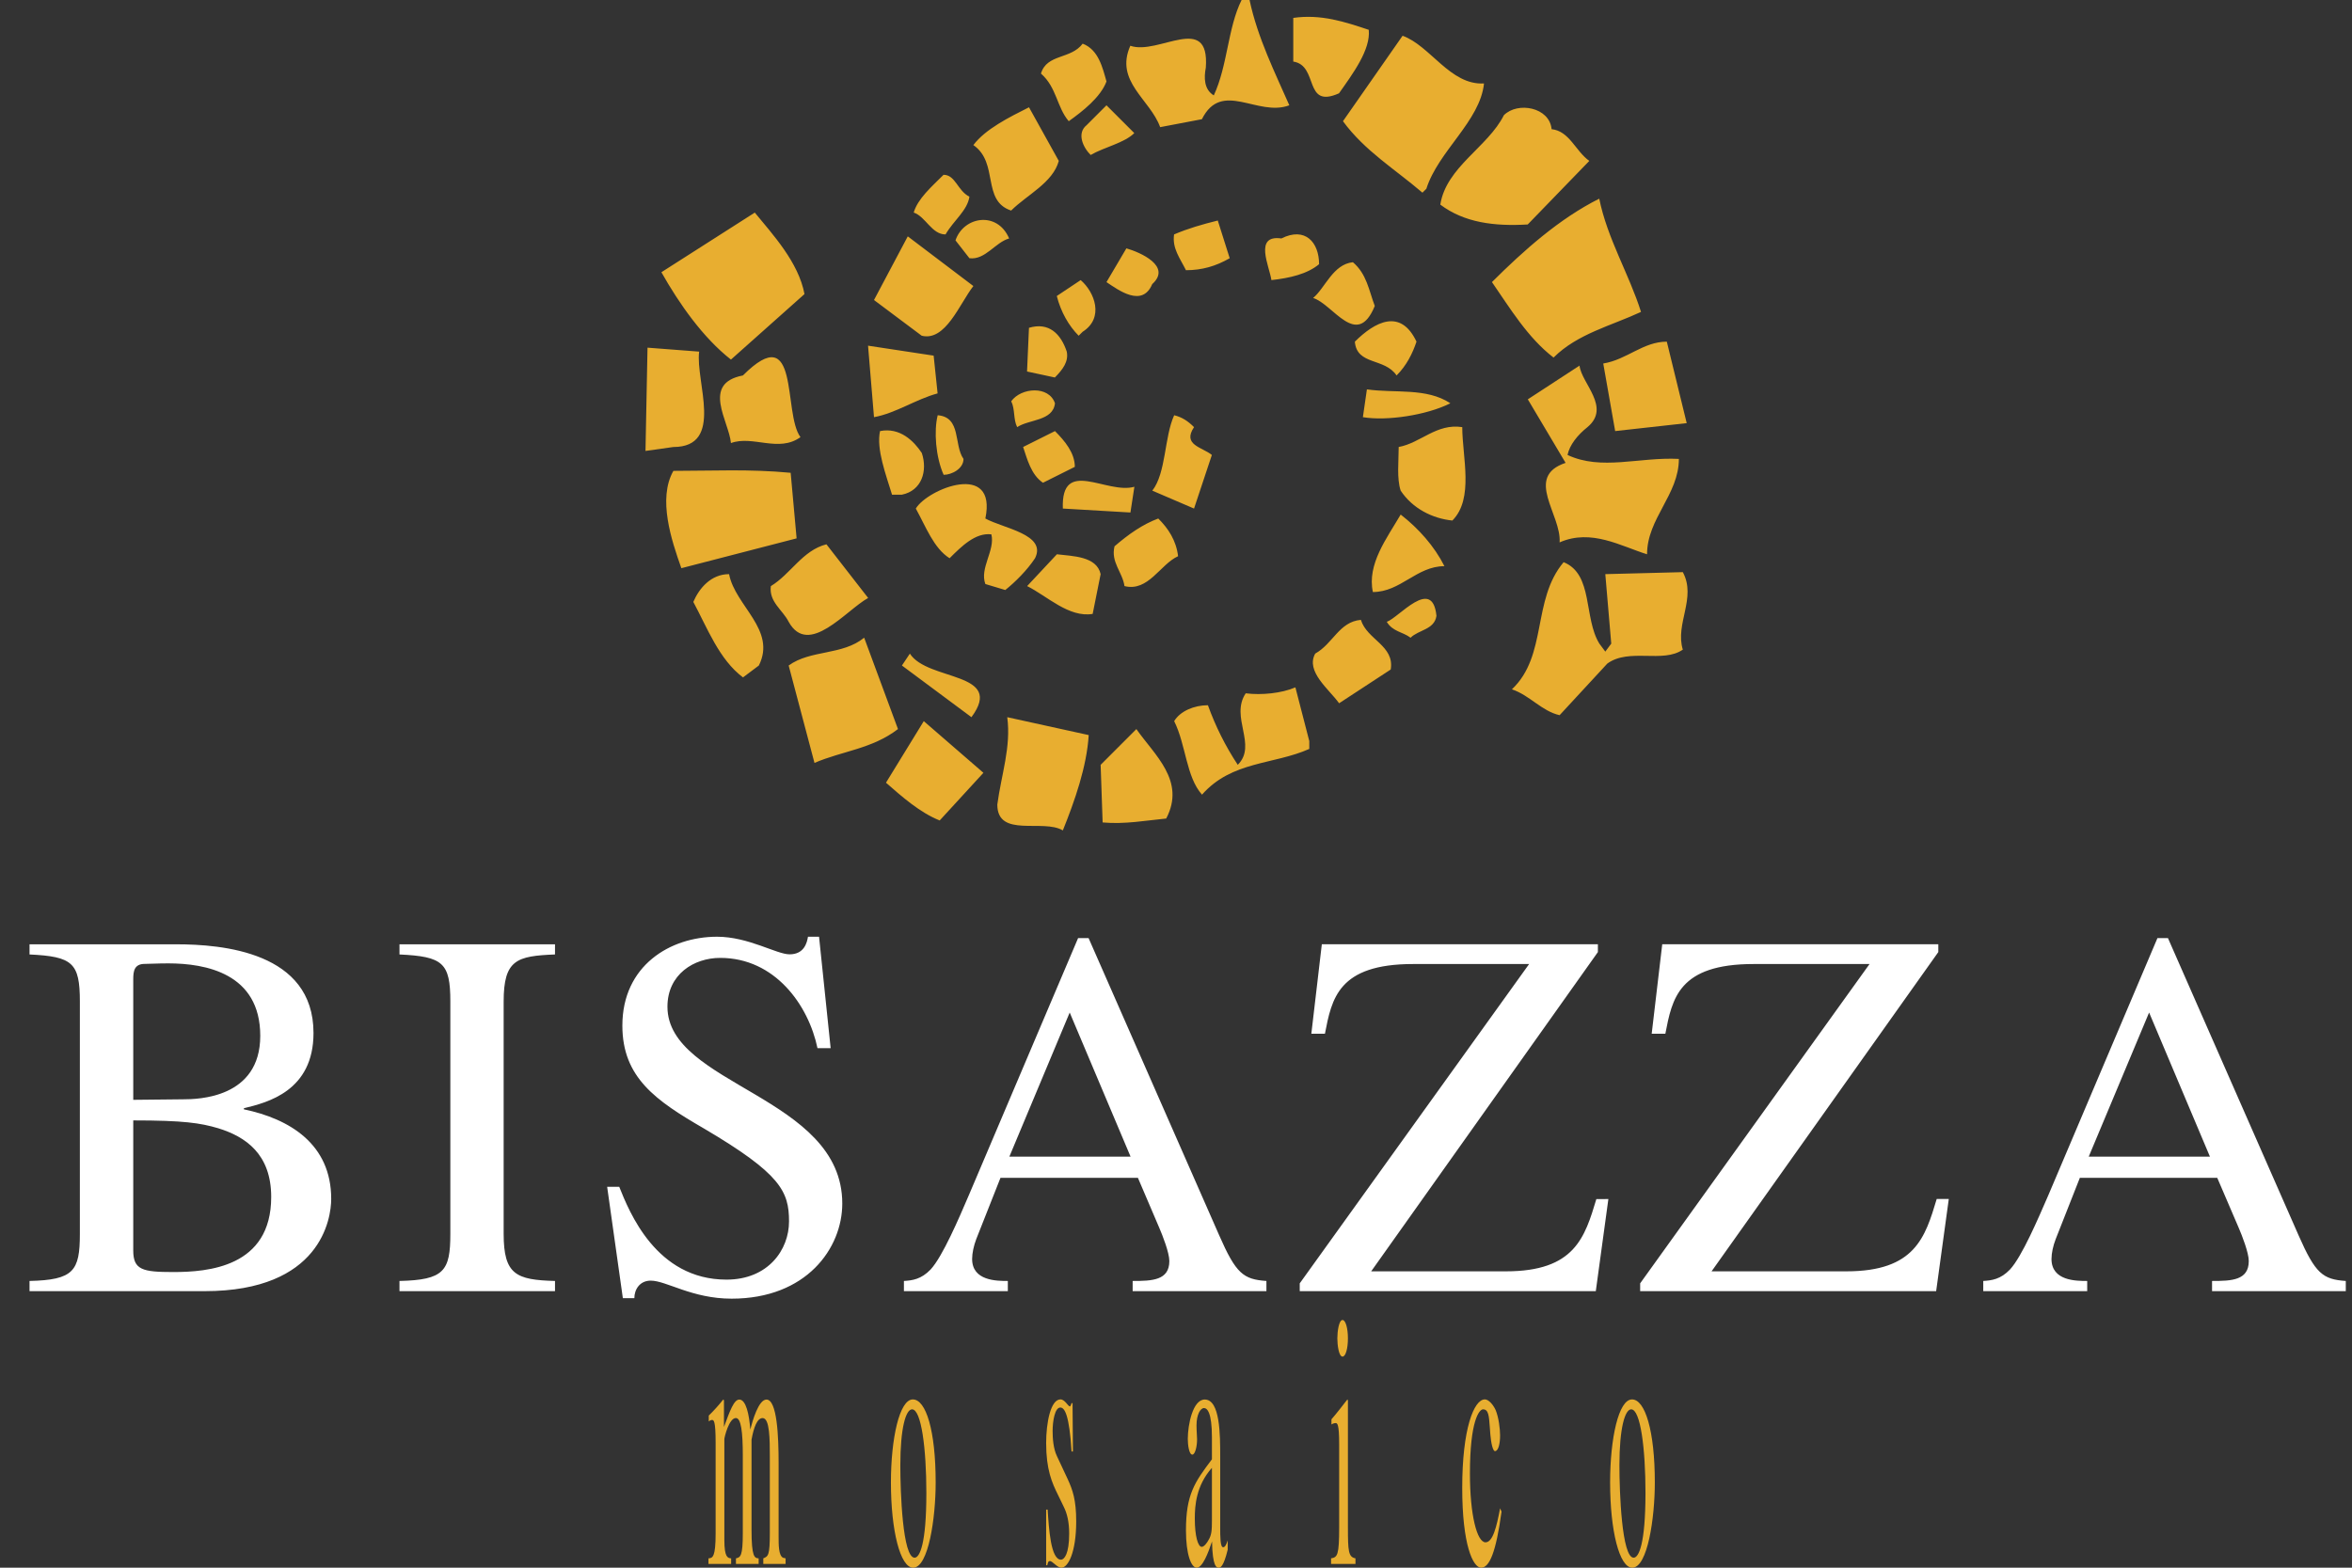
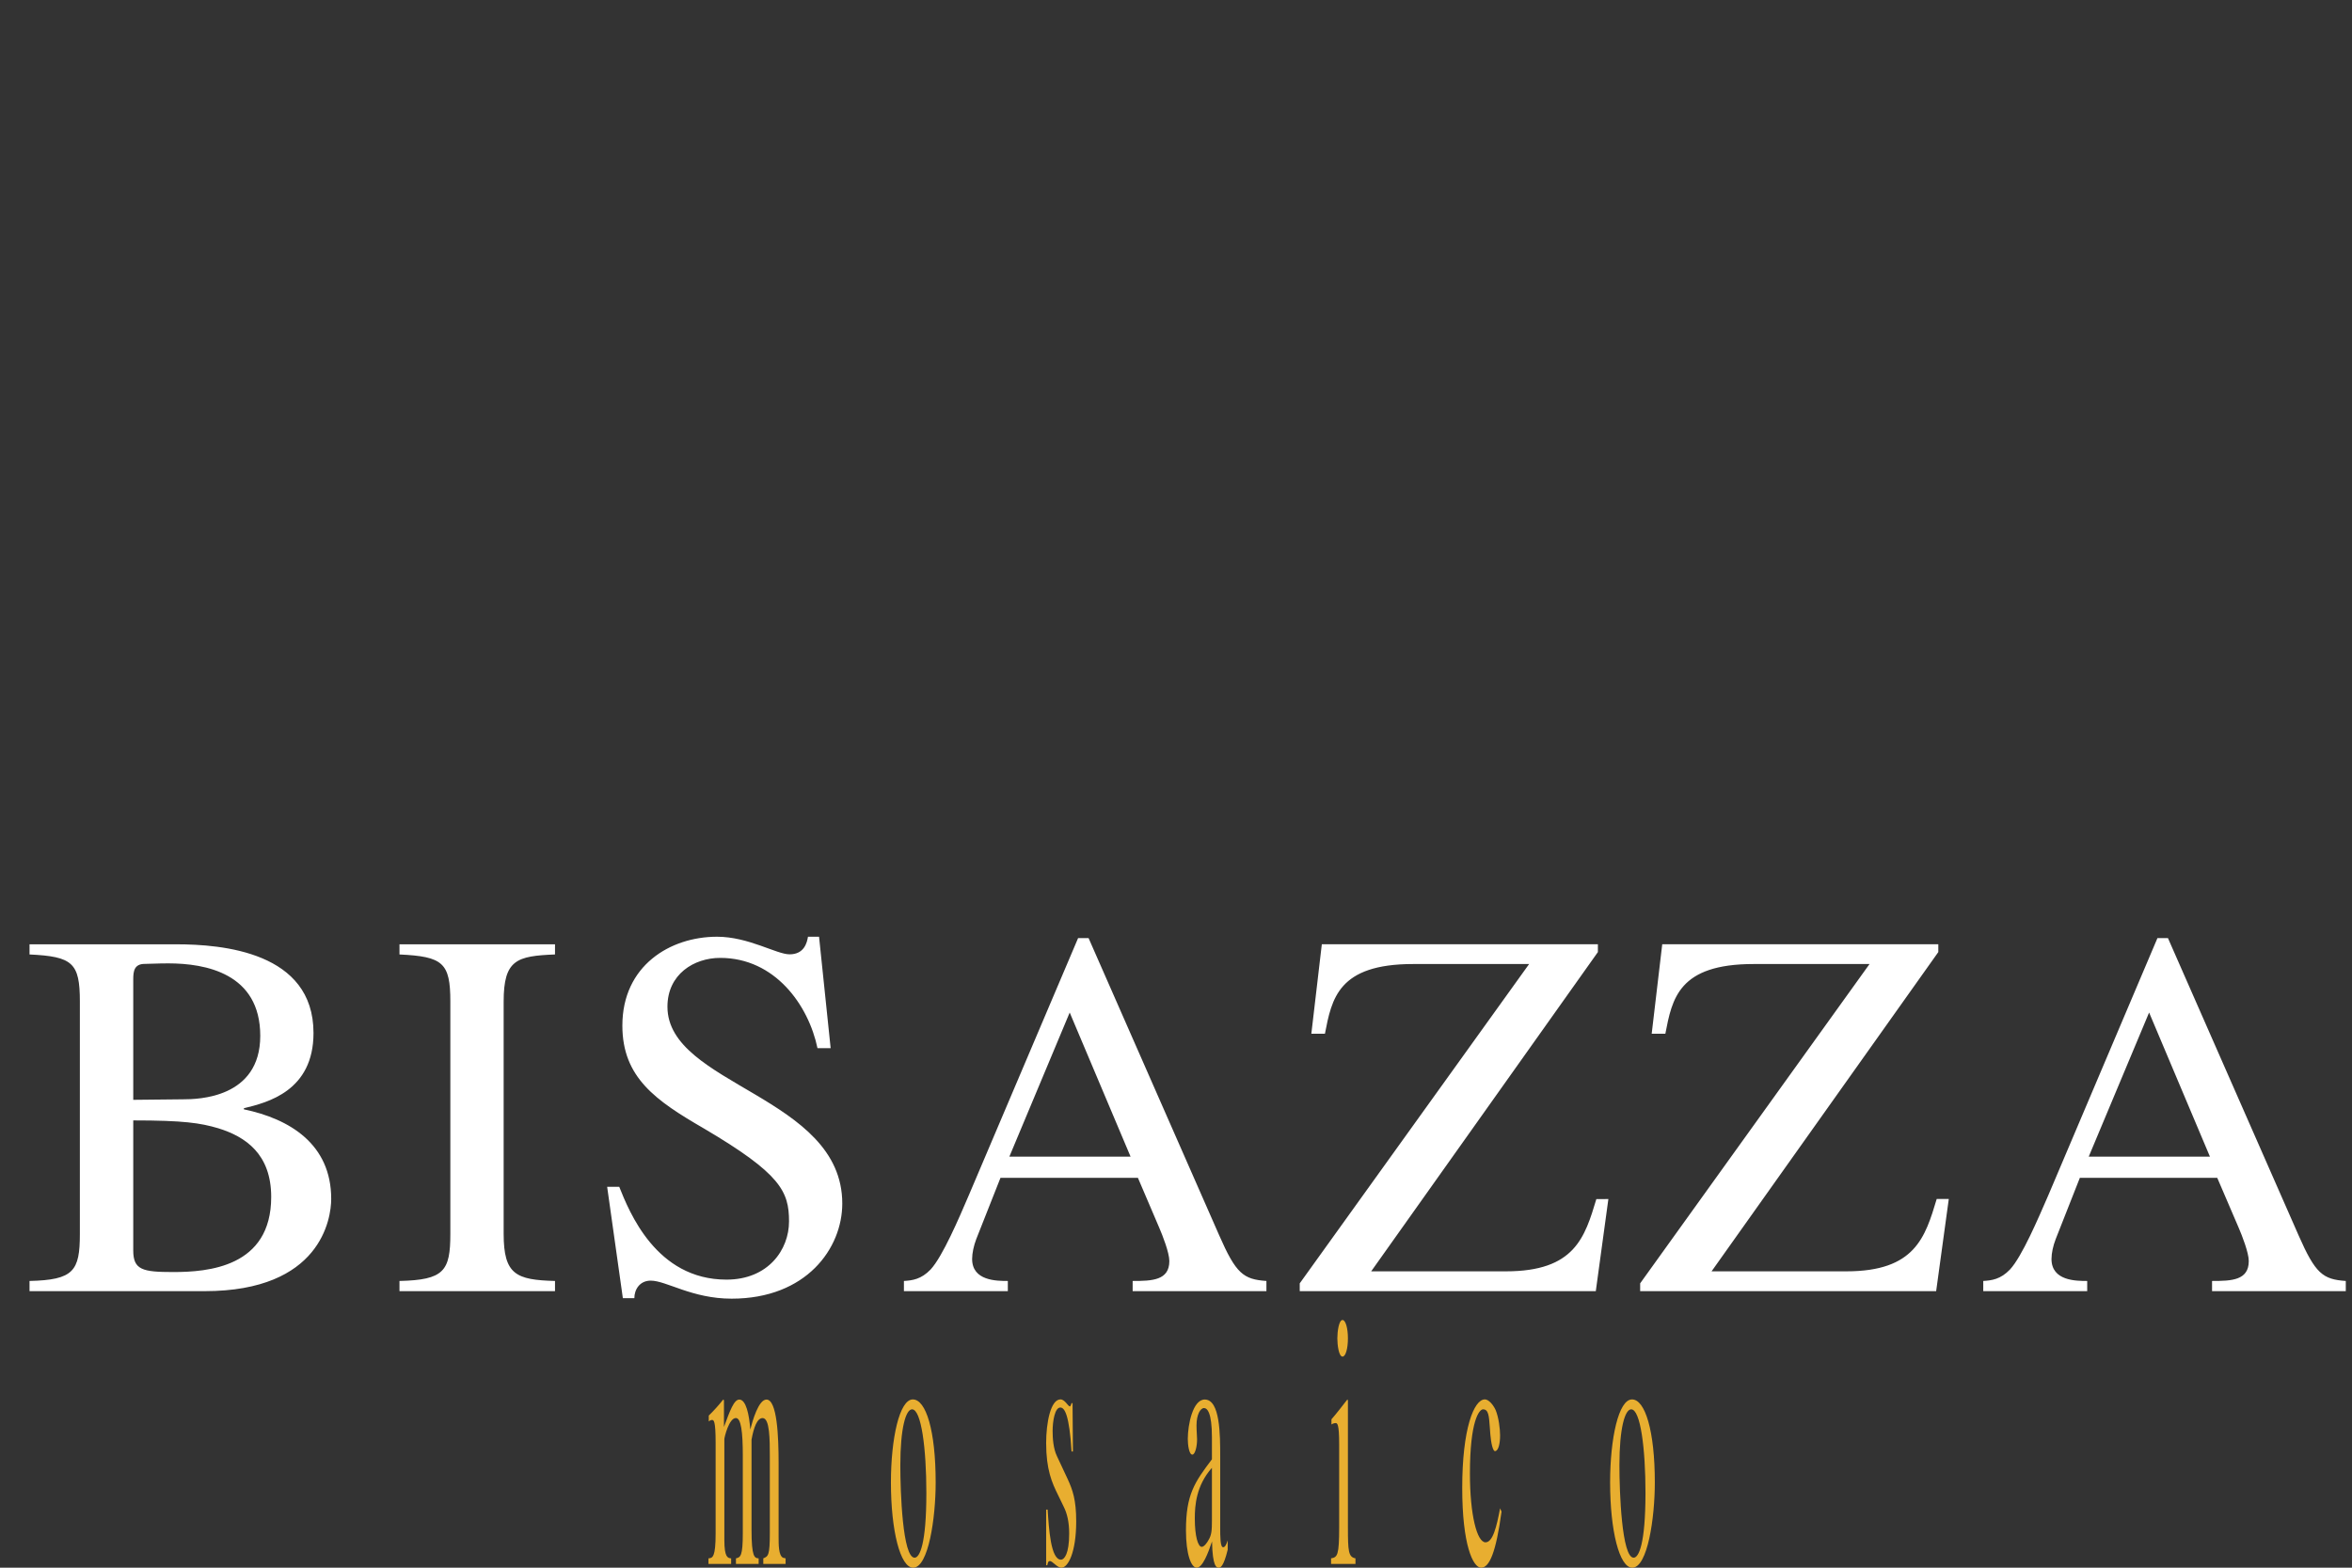
<svg xmlns="http://www.w3.org/2000/svg" width="72" height="48" viewBox="0 0 72 48" fill="none">
  <rect x="0" y="0" width="72" height="48" fill="#333333" stroke="none" />
-   <path fill-rule="evenodd" clip-rule="evenodd" d="M38.252 0C38.495 1.155 39.044 2.252 39.469 3.224C38.495 3.59 37.4 2.434 36.793 3.65L35.515 3.893C35.21 3.042 34.116 2.494 34.602 1.401C35.454 1.704 37.035 0.365 36.913 2.07C36.854 2.373 36.854 2.739 37.157 2.921C37.583 2.006 37.583 0.852 38.008 0H38.252ZM41.901 0.913C41.962 1.521 41.416 2.252 40.99 2.857C39.895 3.345 40.38 2.006 39.59 1.885V0.548C40.442 0.426 41.172 0.67 41.901 0.913ZM45.429 2.555C45.308 3.711 44.031 4.623 43.664 5.78L43.544 5.899C42.693 5.17 41.78 4.623 41.111 3.711L42.936 1.095C43.788 1.4 44.396 2.616 45.429 2.555ZM33.872 2.494C33.689 2.981 33.143 3.406 32.717 3.711C32.351 3.285 32.351 2.676 31.866 2.252C32.048 1.642 32.777 1.824 33.143 1.337C33.628 1.521 33.751 2.069 33.872 2.494ZM34.723 4.075C34.42 4.378 33.812 4.501 33.387 4.745C33.143 4.501 32.961 4.075 33.264 3.832L33.872 3.224L34.723 4.075ZM32.412 4.927C32.23 5.596 31.44 5.963 30.953 6.447C30.041 6.144 30.587 4.988 29.797 4.442C30.161 3.955 30.892 3.59 31.5 3.285L32.412 4.927ZM47.498 3.955C48.045 4.013 48.227 4.623 48.652 4.927L46.767 6.873C45.734 6.934 44.821 6.814 44.091 6.265C44.273 5.111 45.551 4.501 46.037 3.527C46.463 3.103 47.437 3.285 47.498 3.955ZM29.676 6.022C29.615 6.447 29.189 6.753 28.945 7.178C28.52 7.178 28.337 6.632 27.971 6.508C28.094 6.083 28.52 5.716 28.884 5.352C29.25 5.353 29.31 5.839 29.676 6.022ZM48.957 6.083C49.201 7.301 49.871 8.394 50.235 9.55C49.321 9.976 48.288 10.219 47.558 10.948C46.767 10.342 46.219 9.427 45.672 8.637C46.647 7.665 47.74 6.691 48.957 6.083ZM24.627 9.004L22.376 11.01C21.524 10.342 20.795 9.307 20.247 8.335L23.106 6.509C23.653 7.178 24.445 8.029 24.627 9.004ZM30.892 7.301C30.466 7.42 30.161 7.968 29.676 7.906L29.25 7.36C29.492 6.632 30.527 6.447 30.892 7.301ZM37.644 7.906C37.217 8.152 36.793 8.273 36.305 8.273C36.123 7.906 35.879 7.604 35.941 7.178C36.367 6.996 36.792 6.873 37.279 6.752L37.644 7.906ZM40.38 8.089C40.016 8.394 39.469 8.516 38.921 8.576C38.86 8.153 38.374 7.179 39.226 7.301C39.955 6.934 40.38 7.42 40.38 8.089ZM29.797 8.758C29.371 9.306 28.945 10.461 28.215 10.279L26.755 9.186L27.789 7.237L29.797 8.758ZM35.272 8.699C34.966 9.427 34.238 8.881 33.872 8.638L34.481 7.604C34.907 7.725 35.879 8.152 35.272 8.699ZM42.085 9.368C41.536 10.706 40.806 9.306 40.197 9.124C40.564 8.821 40.806 8.089 41.416 8.029C41.841 8.394 41.901 8.881 42.085 9.368ZM33.143 10.158L33.02 10.279C32.718 9.976 32.474 9.55 32.351 9.063L33.082 8.576C33.507 8.94 33.812 9.732 33.143 10.158ZM43.362 10.461C43.239 10.827 43.057 11.193 42.752 11.496C42.388 10.948 41.536 11.193 41.475 10.461C42.085 9.855 42.875 9.427 43.362 10.461ZM32.656 10.766C32.718 11.071 32.533 11.314 32.292 11.558L31.44 11.375L31.499 10.037C32.107 9.855 32.474 10.219 32.656 10.766ZM51.634 12.956L49.444 13.199L49.079 11.13C49.809 11.01 50.297 10.461 51.025 10.461L51.634 12.956ZM28.702 12.045C28.032 12.227 27.424 12.651 26.755 12.773L26.573 10.584L28.581 10.889L28.702 12.045ZM21.403 10.766C21.281 11.678 22.193 13.687 20.611 13.687L19.76 13.807L19.822 10.645L21.403 10.766ZM24.504 13.384C23.837 13.868 23.045 13.32 22.376 13.566C22.316 12.896 21.463 11.74 22.742 11.496C24.504 9.732 23.957 12.651 24.504 13.384Z" fill="#E8AE30" />
-   <path fill-rule="evenodd" clip-rule="evenodd" d="M48.596 13.078C48.291 13.32 48.048 13.625 47.986 13.93C49.022 14.417 50.176 13.989 51.394 14.051C51.394 15.146 50.42 15.876 50.42 16.971C49.63 16.728 48.717 16.179 47.743 16.607C47.803 15.756 46.65 14.599 47.926 14.172L46.77 12.227L48.353 11.194C48.412 11.74 49.325 12.468 48.596 13.078ZM44.399 12.348C43.668 12.714 42.452 12.896 41.721 12.773L41.844 11.922C42.696 12.045 43.668 11.863 44.399 12.348ZM32.295 12.348C32.233 12.896 31.503 12.835 31.138 13.078C31.015 12.835 31.077 12.53 30.956 12.286C31.259 11.863 32.11 11.8 32.295 12.348ZM29.495 14.051C29.495 14.355 29.131 14.538 28.887 14.538C28.643 13.989 28.584 13.199 28.705 12.714C29.435 12.773 29.192 13.625 29.495 14.051ZM36.552 13.078C36.188 13.625 36.796 13.686 37.098 13.93L36.552 15.571L35.275 15.023C35.7 14.476 35.639 13.384 35.944 12.714C36.188 12.773 36.37 12.896 36.552 13.078ZM44.763 13.078C44.763 13.989 45.129 15.268 44.46 15.938C43.85 15.876 43.242 15.571 42.878 15.023C42.755 14.658 42.817 14.111 42.817 13.686C43.486 13.566 43.973 12.956 44.763 13.078ZM28.218 13.869C28.402 14.417 28.218 15.023 27.61 15.146H27.307C27.122 14.538 26.82 13.748 26.94 13.199C27.549 13.078 27.974 13.502 28.218 13.869ZM32.903 14.294L31.928 14.781C31.564 14.538 31.443 14.051 31.32 13.686L32.295 13.199C32.598 13.502 32.903 13.869 32.903 14.294ZM24.386 16.484L20.858 17.397C20.555 16.544 20.129 15.269 20.614 14.417C21.832 14.417 22.927 14.356 24.204 14.476L24.386 16.484ZM34.605 15.692L32.536 15.571C32.477 13.989 33.875 15.146 34.726 14.904L34.605 15.692ZM30.164 15.876C30.712 16.179 32.051 16.361 31.685 17.092C31.443 17.459 31.077 17.823 30.774 18.065L30.164 17.882C29.982 17.397 30.469 16.849 30.348 16.361C29.861 16.302 29.435 16.727 29.069 17.092C28.584 16.789 28.34 16.12 28.035 15.571C28.402 14.963 30.53 14.112 30.164 15.876ZM44.217 17.335C43.365 17.335 42.878 18.127 42.027 18.127C41.844 17.276 42.452 16.484 42.878 15.755C43.425 16.179 43.911 16.727 44.217 17.335ZM36.064 17.03C35.517 17.276 35.152 18.128 34.423 17.945C34.362 17.518 33.998 17.212 34.118 16.727C34.544 16.361 34.969 16.058 35.457 15.876C35.762 16.179 36.005 16.543 36.064 17.03ZM26.576 18.309C25.907 18.674 24.751 20.134 24.143 19.039C23.96 18.674 23.535 18.431 23.597 17.946C24.204 17.579 24.569 16.849 25.299 16.666L26.576 18.309ZM33.693 17.579L33.449 18.797C32.721 18.918 32.051 18.248 31.443 17.945L32.354 16.971C32.841 17.03 33.572 17.03 33.693 17.579ZM48.96 19.707L49.142 19.951L49.324 19.707L49.142 17.579L51.515 17.518C51.941 18.31 51.271 19.099 51.515 19.89C50.907 20.317 49.874 19.831 49.204 20.317L47.743 21.898C47.196 21.775 46.832 21.29 46.283 21.106C47.379 20.072 46.891 18.369 47.866 17.213C48.779 17.579 48.474 18.918 48.96 19.707ZM22.319 17.579C22.502 18.551 23.779 19.282 23.23 20.377L22.745 20.741C22.014 20.195 21.65 19.221 21.224 18.43C21.406 18.005 21.77 17.579 22.319 17.579ZM43.973 18.856C43.911 19.282 43.425 19.282 43.181 19.526C42.939 19.343 42.634 19.343 42.452 19.039C42.817 18.918 43.85 17.64 43.973 18.856ZM42.573 20.499L40.993 21.533C40.688 21.105 39.958 20.559 40.262 20.012C40.809 19.707 40.993 19.038 41.66 18.979C41.844 19.585 42.696 19.769 42.573 20.499ZM27.489 22.323C26.697 22.931 25.786 22.992 24.933 23.359L24.143 20.377C24.812 19.889 25.786 20.072 26.454 19.525L27.489 22.323ZM29.738 21.959L27.61 20.377L27.853 20.013C28.402 20.864 30.774 20.559 29.738 21.959ZM40.08 22.69V22.931C38.986 23.418 37.708 23.296 36.796 24.331C36.308 23.783 36.308 22.811 35.944 22.08C36.126 21.775 36.552 21.593 36.977 21.593C37.208 22.235 37.514 22.848 37.891 23.418C38.498 22.81 37.647 21.959 38.134 21.228C38.62 21.289 39.23 21.228 39.655 21.046L40.08 22.69ZM33.328 22.507C33.267 23.479 32.903 24.513 32.536 25.426C31.928 25.062 30.53 25.668 30.53 24.634C30.651 23.723 30.956 22.871 30.834 21.959L33.328 22.507ZM28.766 25.121C28.158 24.879 27.61 24.392 27.122 23.965L28.279 22.08L30.105 23.662L28.766 25.121ZM35.7 25.062C35.093 25.121 34.423 25.244 33.754 25.182L33.693 23.418L34.787 22.323C35.336 23.113 36.308 23.906 35.7 25.062Z" fill="#E8AE30" />
  <path fill-rule="evenodd" clip-rule="evenodd" d="M4.079 34.305C5.621 34.305 6.134 34.384 6.68 34.545C7.514 34.802 8.302 35.332 8.302 36.649C8.302 38.804 6.358 38.948 5.299 38.948C4.366 38.948 4.079 38.883 4.079 38.288L4.079 34.305ZM0.904 29.224C2.221 29.287 2.445 29.479 2.445 30.665V37.779C2.445 38.919 2.253 39.189 0.904 39.221V39.533H6.265C9.821 39.533 10.139 37.314 10.139 36.708C10.139 35.025 8.861 34.257 7.466 33.966V33.932C8.189 33.758 9.597 33.405 9.597 31.628C9.597 29.142 6.793 28.913 5.396 28.913H0.904V29.224ZM4.079 29.98C4.079 29.738 4.11 29.513 4.431 29.513C4.591 29.513 4.815 29.497 5.152 29.497C6.294 29.497 7.967 29.802 7.967 31.715C7.967 33.627 6.055 33.659 5.605 33.659L4.079 33.675V29.98ZM12.229 39.221C13.592 39.189 13.786 38.919 13.786 37.779V30.665C13.786 29.479 13.56 29.287 12.229 29.224V28.913H16.99V29.224C15.82 29.271 15.418 29.383 15.418 30.665V37.779C15.418 39.029 15.802 39.189 16.99 39.221V39.533H12.229V39.221ZM25.428 32.093H25.025C24.75 30.776 23.725 29.329 22.046 29.329C21.247 29.329 20.432 29.828 20.432 30.824C20.432 33.236 25.784 33.556 25.784 36.85C25.784 38.218 24.689 39.763 22.396 39.763C21.183 39.763 20.4 39.211 19.919 39.211C19.58 39.211 19.419 39.489 19.419 39.747H19.067L18.586 36.337H18.956C19.259 37.091 20.079 39.18 22.239 39.18C23.516 39.18 24.154 38.266 24.154 37.398C24.154 36.48 23.898 35.937 21.55 34.553C20.079 33.701 19.052 32.995 19.052 31.402C19.052 29.57 20.511 28.681 21.951 28.681C22.911 28.681 23.773 29.22 24.17 29.22C24.624 29.22 24.705 28.856 24.734 28.681H25.073L25.428 32.093ZM30.899 35.414L32.746 31.002L34.609 35.414H30.899ZM38.768 39.221C38.062 39.172 37.836 38.997 37.323 37.825L33.324 28.723H33.003L29.66 36.591C29.357 37.298 28.858 38.467 28.49 38.868C28.199 39.172 27.928 39.205 27.671 39.221V39.533H30.852V39.221C30.514 39.221 29.759 39.221 29.759 38.547C29.759 38.371 29.807 38.146 29.886 37.938L30.627 36.063H34.834L35.491 37.601C35.588 37.825 35.796 38.356 35.796 38.611C35.796 39.205 35.267 39.221 34.673 39.221V39.533H38.768V39.221H38.768ZM49.236 36.713L48.851 39.533H39.788V39.294L46.81 29.517H43.258C40.961 29.517 40.768 30.579 40.559 31.652H40.143L40.464 28.911H48.915V29.151L41.975 38.926H46.102C48.208 38.926 48.515 37.885 48.868 36.714L49.236 36.713ZM59.657 36.711L59.27 39.533H50.209V39.294L57.231 29.517H53.68C51.382 29.517 51.187 30.579 50.98 31.652H50.562L50.885 28.911H59.336V29.151L52.395 38.926H56.522C58.627 38.926 58.934 37.883 59.287 36.711L59.657 36.711ZM63.941 35.414L65.789 31.002L67.651 35.414H63.941ZM71.81 39.221C71.105 39.172 70.879 38.995 70.365 37.825L66.366 28.723H66.044L62.706 36.591C62.399 37.296 61.902 38.467 61.532 38.868C61.243 39.172 60.969 39.205 60.712 39.221V39.533H63.894V39.221C63.555 39.221 62.801 39.221 62.801 38.547C62.801 38.371 62.849 38.146 62.93 37.938L63.669 36.063H67.875L68.535 37.601C68.632 37.825 68.84 38.356 68.84 38.611C68.84 39.205 68.31 39.221 67.716 39.221V39.533H71.81V39.221Z" fill="white" />
  <path fill-rule="evenodd" clip-rule="evenodd" d="M21.907 44.178C21.907 43.486 21.848 43.477 21.796 43.477C21.755 43.477 21.723 43.501 21.697 43.521V43.343C21.855 43.189 22.002 43.025 22.139 42.852L22.162 42.871V43.692C22.342 43.201 22.467 42.852 22.632 42.852C22.836 42.852 22.935 43.308 22.968 43.77C23.035 43.505 23.221 42.852 23.463 42.852C23.79 42.852 23.835 43.989 23.835 44.795V47.049C23.835 47.291 23.831 47.62 23.969 47.695L24.049 47.714V47.885H23.366V47.714C23.518 47.651 23.566 47.628 23.566 46.931V44.621C23.566 44.064 23.565 43.419 23.345 43.419C23.176 43.419 23.071 43.715 23.006 44.083V46.844C23.006 47.675 23.099 47.707 23.224 47.714V47.885H22.529V47.714C22.668 47.683 22.739 47.651 22.739 46.939V44.566C22.739 43.846 22.686 43.418 22.527 43.418C22.315 43.418 22.174 44.012 22.174 44.064V47.148C22.174 47.682 22.276 47.706 22.382 47.714V47.885H21.688V47.714C21.814 47.706 21.907 47.682 21.907 46.95V44.178ZM27.998 47.694C27.63 47.694 27.561 45.675 27.561 44.867C27.561 43.723 27.729 43.152 27.921 43.152C28.202 43.152 28.358 44.348 28.358 45.711C28.358 47.278 28.154 47.694 27.998 47.694ZM27.944 42.848C27.535 42.848 27.273 44.044 27.273 45.391C27.273 46.871 27.561 48 27.954 48C28.422 48 28.643 46.479 28.643 45.391C28.643 43.802 28.346 42.848 27.944 42.848ZM32.803 44.443C32.734 43.327 32.593 43.096 32.459 43.096C32.288 43.096 32.223 43.525 32.223 43.811C32.223 44.028 32.241 44.349 32.356 44.586L32.684 45.287C32.837 45.62 32.945 45.925 32.945 46.582C32.945 47.536 32.694 48 32.494 48C32.352 48 32.219 47.786 32.132 47.798C32.092 47.798 32.08 47.833 32.06 47.925H32.025V46.222H32.071C32.108 46.804 32.167 47.754 32.477 47.754C32.581 47.754 32.73 47.58 32.73 46.954C32.73 46.602 32.666 46.34 32.567 46.142L32.393 45.782C32.201 45.398 32.025 44.994 32.025 44.182C32.025 43.568 32.161 42.847 32.464 42.847C32.599 42.847 32.696 43.061 32.75 43.061C32.775 43.061 32.793 42.99 32.803 42.962H32.833L32.845 44.443L32.803 44.443ZM37.1 46.538C37.1 46.867 37.09 47.002 36.989 47.164C36.962 47.219 36.863 47.362 36.789 47.362C36.669 47.362 36.576 47.021 36.576 46.503V46.482C36.576 46.106 36.614 45.489 37.1 44.942V46.538ZM37.583 47.164C37.55 47.263 37.508 47.374 37.445 47.374C37.353 47.374 37.353 47.058 37.353 46.736V44.59C37.353 43.941 37.353 42.851 36.88 42.851C36.514 42.851 36.361 43.623 36.361 44.059C36.361 44.233 36.398 44.538 36.5 44.538C36.583 44.538 36.645 44.296 36.645 44.071C36.645 43.972 36.628 43.811 36.628 43.643C36.628 43.307 36.749 43.113 36.856 43.113C36.951 43.113 37.1 43.232 37.1 44.016V44.681C36.573 45.382 36.305 45.754 36.305 46.855C36.305 47.592 36.465 48 36.634 48C36.812 48 36.982 47.56 37.103 47.196C37.118 47.987 37.247 48 37.305 48C37.356 48 37.452 47.987 37.583 47.449V47.164H37.583ZM40.747 47.714C40.942 47.682 40.995 47.62 40.995 46.764V44.225C40.995 43.584 40.936 43.572 40.884 43.572C40.839 43.575 40.796 43.59 40.759 43.615V43.457C40.921 43.271 41.084 43.057 41.248 42.847L41.263 42.882V46.764C41.263 47.489 41.276 47.674 41.494 47.714V47.885H40.747L40.747 47.714ZM41.098 40.416C41.192 40.416 41.263 40.669 41.263 40.978C41.263 41.295 41.192 41.537 41.098 41.537C40.984 41.537 40.939 41.184 40.939 40.978C40.939 40.769 40.986 40.416 41.098 40.416ZM45.965 46.285C45.796 47.532 45.595 48 45.341 48C45.091 48 44.762 47.299 44.762 45.556C44.762 43.75 45.119 42.847 45.455 42.847C45.569 42.847 45.709 43.006 45.786 43.176C45.88 43.406 45.921 43.75 45.921 43.948C45.921 44.202 45.871 44.407 45.778 44.431C45.697 44.455 45.644 44.166 45.623 43.924L45.605 43.682C45.581 43.349 45.566 43.152 45.399 43.152C45.283 43.152 44.998 43.496 44.998 45.116C44.998 46.383 45.213 47.223 45.475 47.223C45.699 47.223 45.815 46.747 45.921 46.182L45.965 46.285ZM50.01 47.694C49.645 47.694 49.574 45.675 49.574 44.867C49.574 43.723 49.743 43.152 49.935 43.152C50.218 43.152 50.372 44.348 50.372 45.711C50.371 47.278 50.166 47.694 50.01 47.694ZM49.96 42.848C49.548 42.848 49.289 44.044 49.289 45.391C49.289 46.871 49.574 48 49.968 48C50.436 48 50.658 46.479 50.658 45.391C50.658 43.802 50.358 42.848 49.96 42.848Z" fill="#E8AE30" />
</svg>